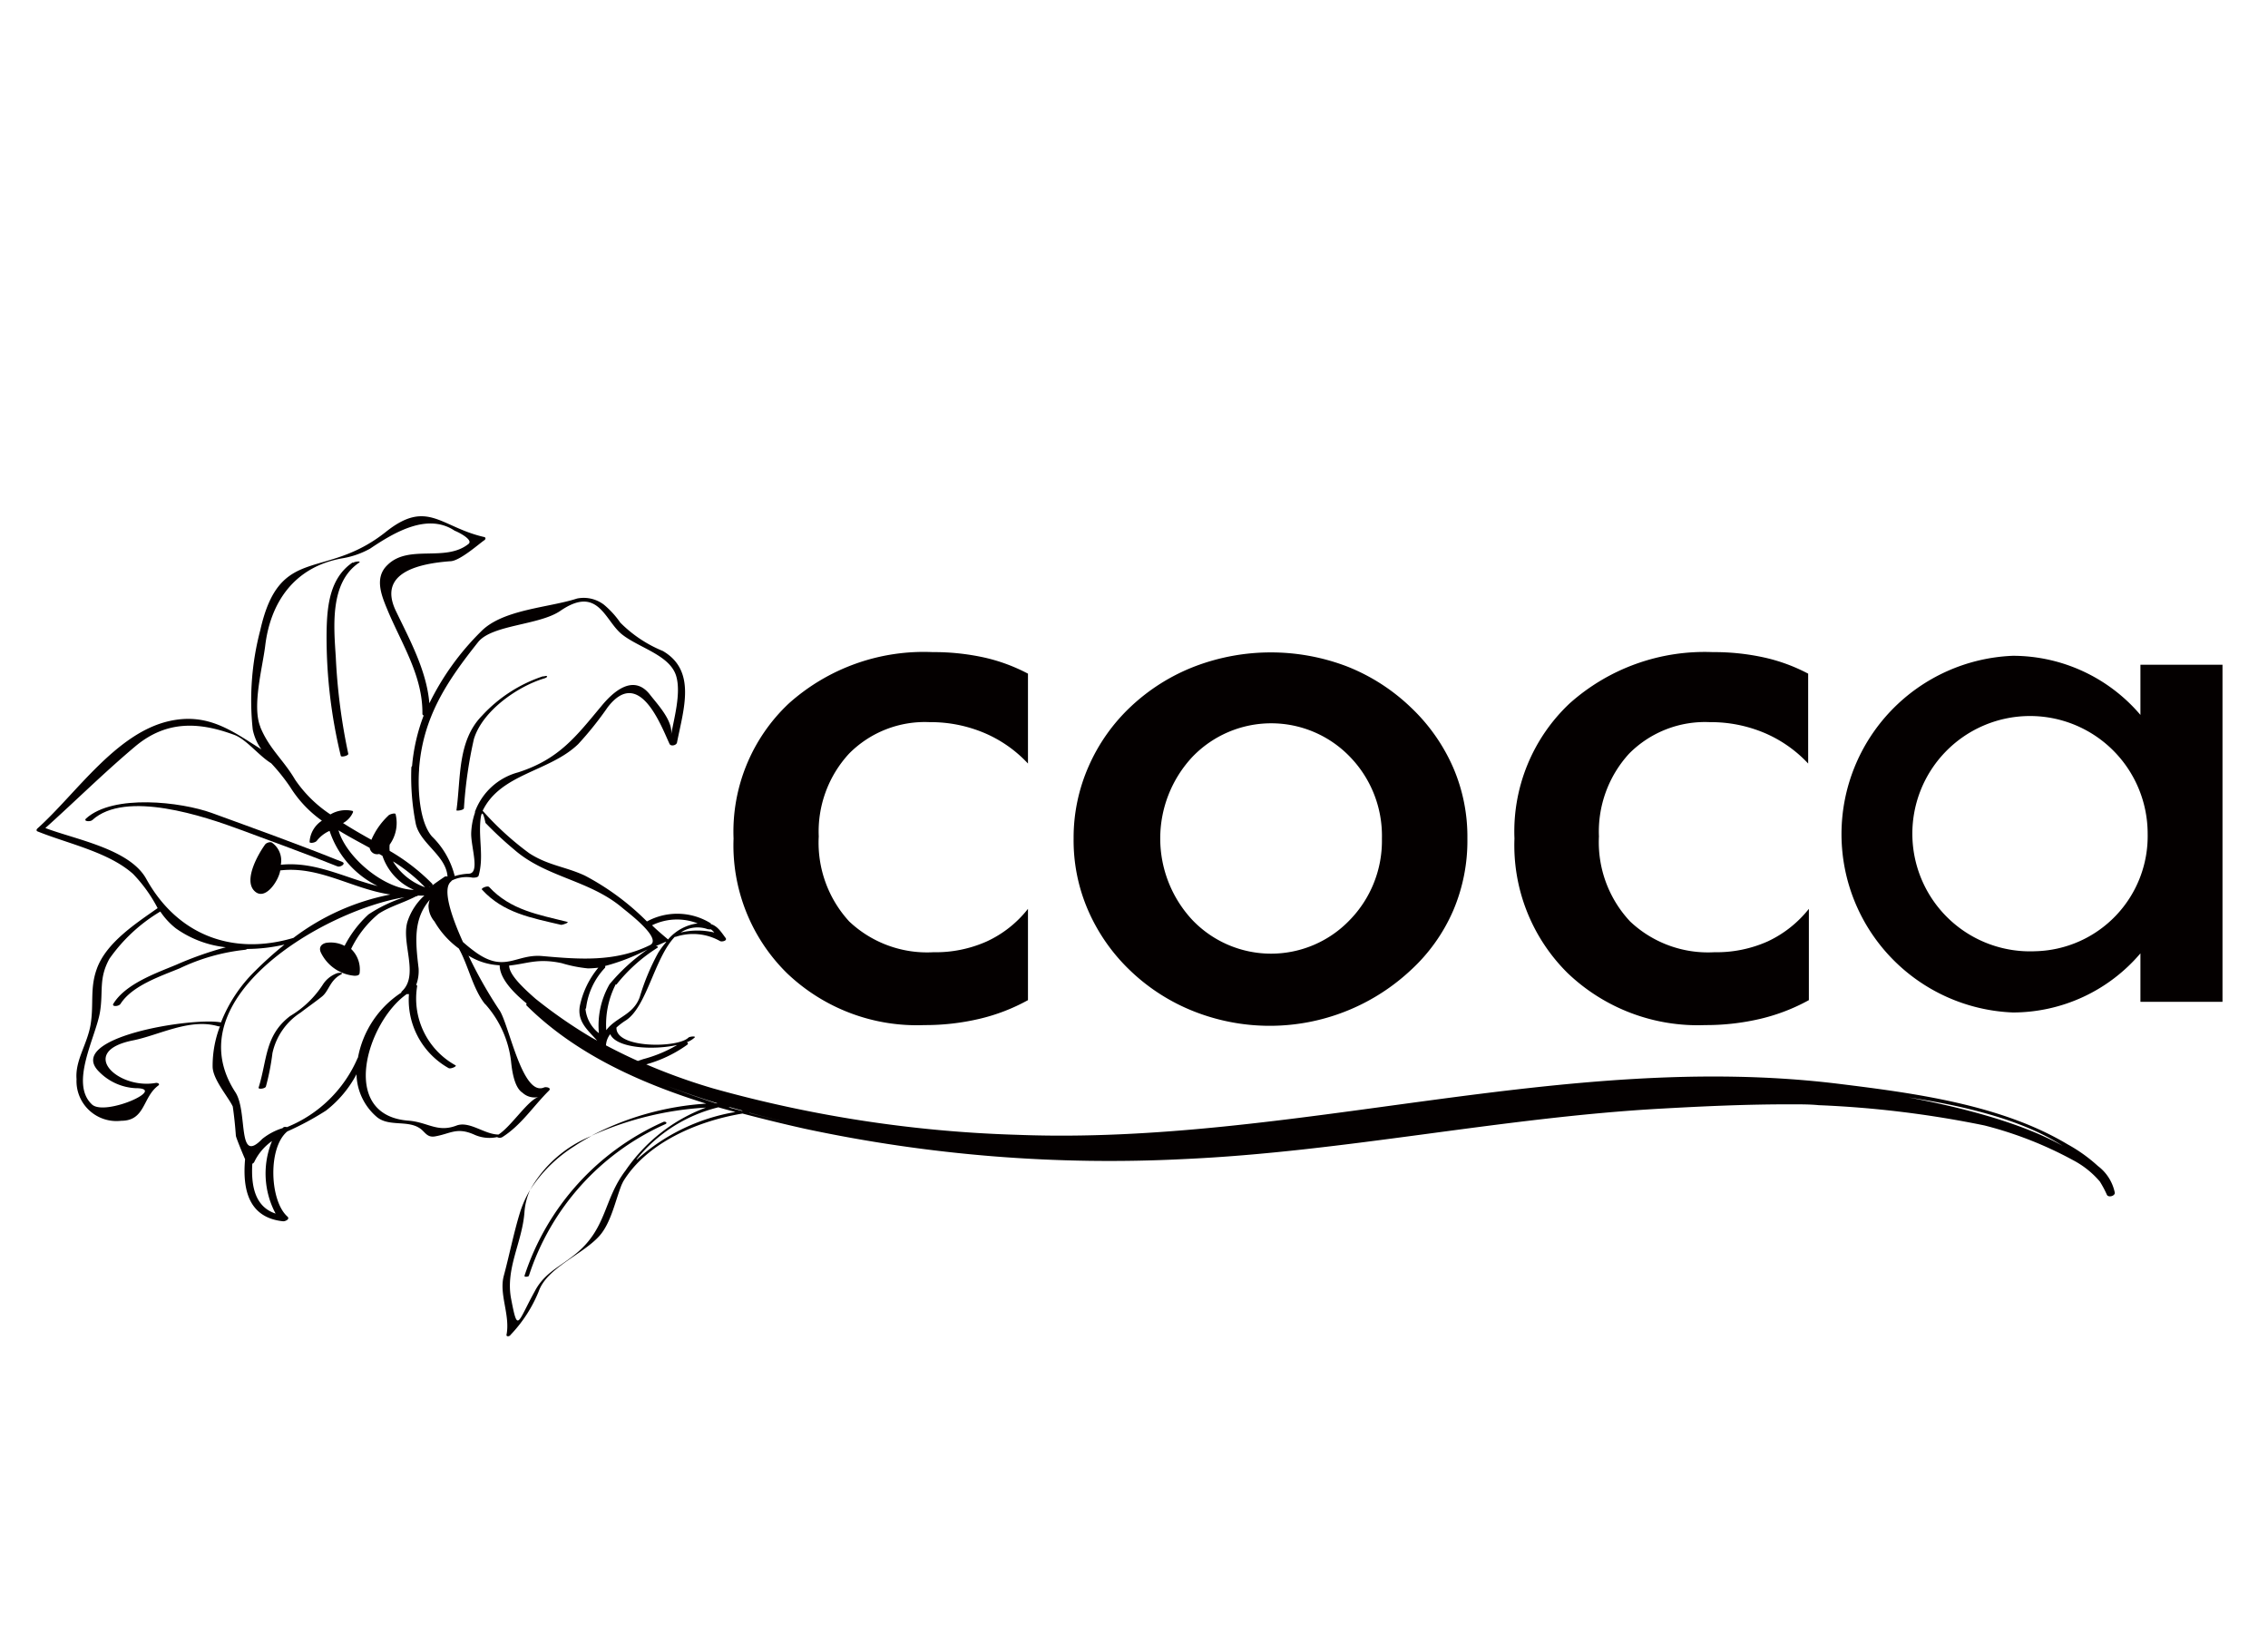
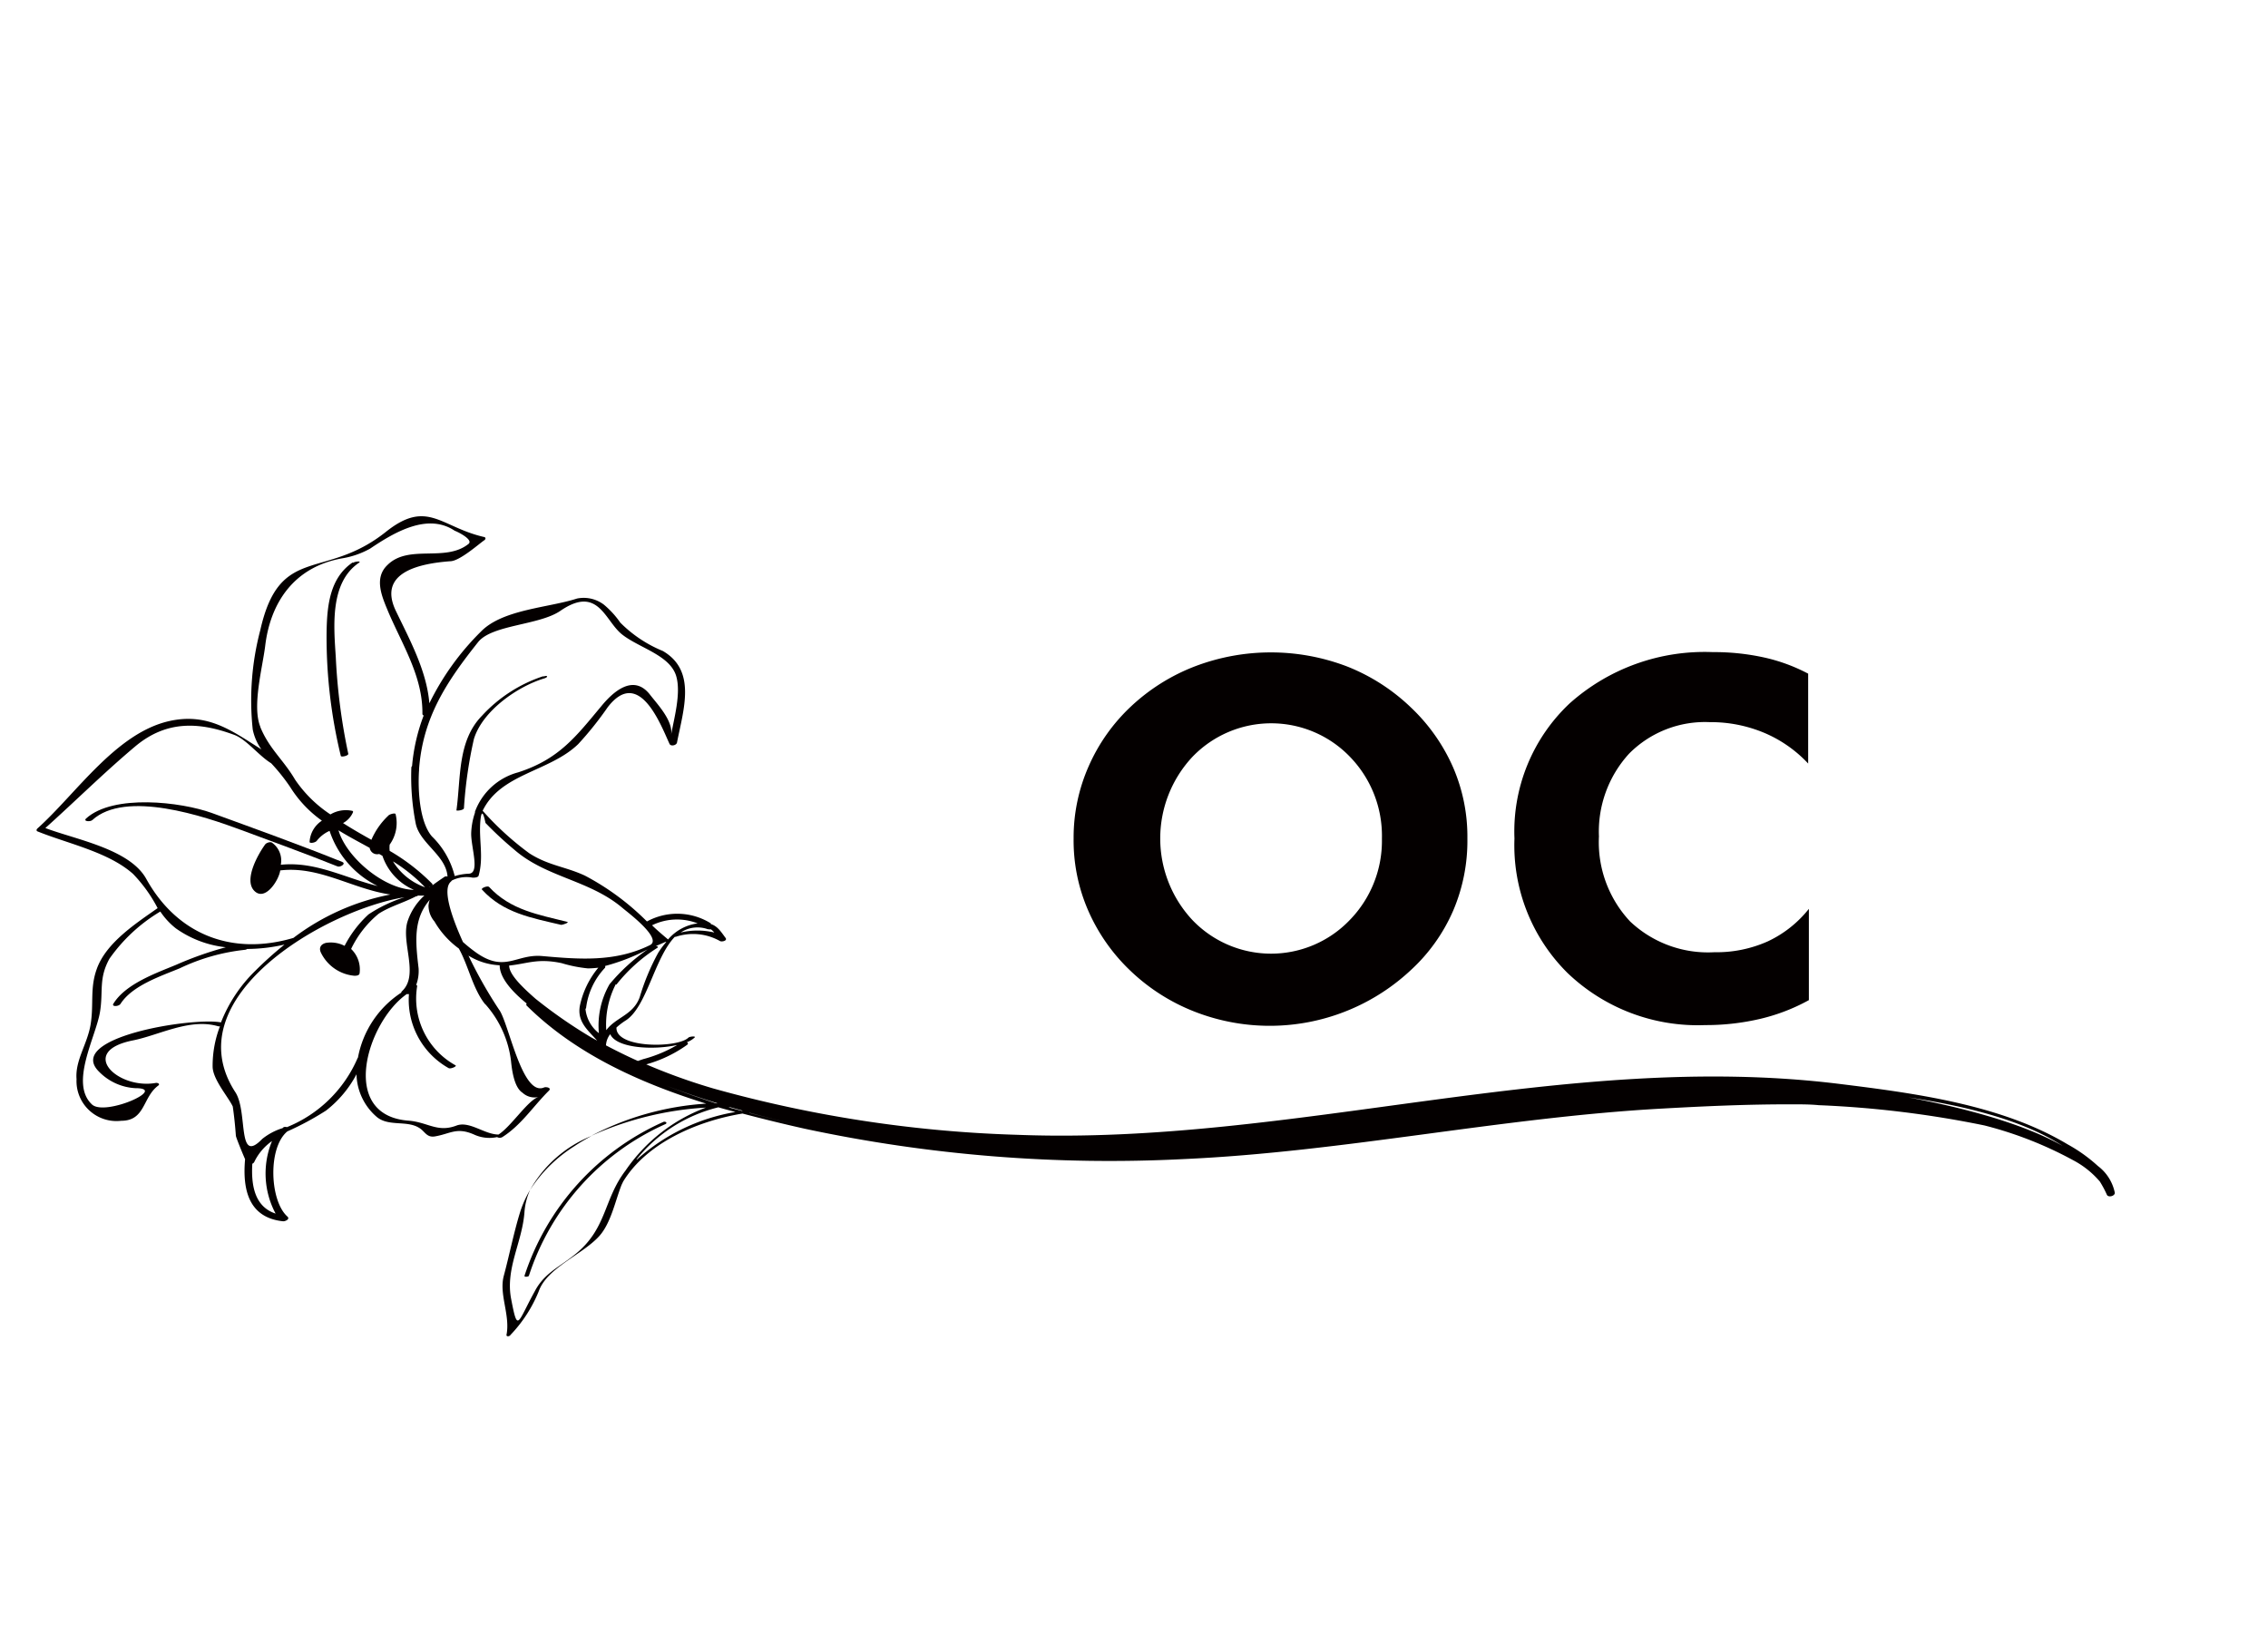
<svg xmlns="http://www.w3.org/2000/svg" viewBox="0 0 160 116">
  <defs>
    <style>.cls-1{fill:none;}.cls-2{fill:#040000;}</style>
  </defs>
  <g id="レイヤー_2" data-name="レイヤー 2">
    <g id="レイヤー_1-2" data-name="レイヤー 1">
      <rect class="cls-1" width="160" height="116" />
      <path class="cls-2" d="M34,62.75c1.51,1.66,3.51,2,5.59,2.49.12,0,.59-.17.43-.21-2-.51-4-.82-5.52-2.47-.1-.1-.59.09-.5.19Z" />
-       <path class="cls-2" d="M72.52,53.86a9,9,0,0,0-3.11-2.17,9.73,9.73,0,0,0-3.83-.75,7.52,7.52,0,0,0-5.68,2.22A8.1,8.1,0,0,0,57.76,59a8.21,8.21,0,0,0,2.15,6,8,8,0,0,0,5.94,2.17,8.83,8.83,0,0,0,3.76-.76,7.89,7.89,0,0,0,2.91-2.3v6.44a13.4,13.4,0,0,1-3.43,1.32,16.71,16.71,0,0,1-3.88.44,13.26,13.26,0,0,1-9.7-3.67,12.64,12.64,0,0,1-3.76-9.49,12.41,12.41,0,0,1,3.89-9.52A14.27,14.27,0,0,1,65.8,46a16.51,16.51,0,0,1,3.63.38,12.42,12.42,0,0,1,3.09,1.14Z" />
      <path class="cls-2" d="M75.74,59.14a12.43,12.43,0,0,1,1.05-5.06,12.85,12.85,0,0,1,3-4.25A13.85,13.85,0,0,1,84.31,47,15.07,15.07,0,0,1,95,47a13.79,13.79,0,0,1,4.52,2.89,13,13,0,0,1,3,4.26,12.3,12.3,0,0,1,1,5,12.54,12.54,0,0,1-1,5.08,12.38,12.38,0,0,1-3,4.21,14.57,14.57,0,0,1-15.25,2.92,13.81,13.81,0,0,1-4.51-2.87,13.08,13.08,0,0,1-3-4.28A12.35,12.35,0,0,1,75.74,59.14Zm21.75,0a8,8,0,0,0-2.26-5.76,7.71,7.71,0,0,0-11.1,0,8.43,8.43,0,0,0,0,11.53,7.68,7.68,0,0,0,11.08,0A8,8,0,0,0,97.49,59.19Z" />
      <path class="cls-2" d="M127.56,53.86a9.06,9.06,0,0,0-3.11-2.17,9.73,9.73,0,0,0-3.83-.75,7.54,7.54,0,0,0-5.69,2.22A8.14,8.14,0,0,0,112.8,59,8.17,8.17,0,0,0,115,65a8,8,0,0,0,5.94,2.17,8.86,8.86,0,0,0,3.76-.76,8.05,8.05,0,0,0,2.91-2.3v6.44a13.55,13.55,0,0,1-3.43,1.32,16.8,16.8,0,0,1-3.89.44,13.28,13.28,0,0,1-9.7-3.67,12.67,12.67,0,0,1-3.75-9.49,12.4,12.4,0,0,1,3.88-9.52A14.29,14.29,0,0,1,120.83,46a16.38,16.38,0,0,1,3.63.38,12.35,12.35,0,0,1,3.1,1.14Z" />
-       <path class="cls-2" d="M151,46.89v3.54a11.82,11.82,0,0,0-9-4.17,12.59,12.59,0,0,0,0,25.16,11.82,11.82,0,0,0,9-4.17v3.42h5.79V46.89ZM143.58,67.1a8.3,8.3,0,1,1,7.93-8.29A8.12,8.12,0,0,1,143.58,67.1Z" />
      <path class="cls-2" d="M37.31,90a17.69,17.69,0,0,1,9.62-10.7c.2-.09,0-.22-.13-.16A18,18,0,0,0,37,90C37,90.1,37.27,90.06,37.31,90Z" />
      <path class="cls-2" d="M6.51,57.85c2.35-2.15,7.93-.26,10.51.7,2.27.84,4.55,1.67,6.8,2.57.19.07.62-.2.32-.32-3-1.21-6.12-2.33-9.19-3.45C12.77,56.56,8,56,6.08,57.73c-.24.22.29.25.43.12Z" />
      <path class="cls-2" d="M24.87,39.68c-1.62,1.1-1.8,3.09-1.83,4.91a35.55,35.55,0,0,0,1,8.72c0,.13.56,0,.53-.14a42,42,0,0,1-.88-6.8c-.14-2.17-.44-5.26,1.63-6.67.22-.15-.31-.09-.41,0Z" />
      <path class="cls-2" d="M38.29,47.71A10.23,10.23,0,0,0,34,50.49c-1.74,1.78-1.48,4.39-1.8,6.67,0,.05.51,0,.53-.15a30.72,30.72,0,0,1,.7-4.87c.6-2,3.09-3.72,4.95-4.28.31-.09.27-.24,0-.15Z" />
-       <path class="cls-2" d="M22.15,59.27c.64-1,2.14-1,2.45-1.9-.72-.29-2.57.92-2.45,1.9" />
-       <path class="cls-2" d="M23.73,68.67a2,2,0,0,0-.92.73,7,7,0,0,1-2.34,2.27c-1.8,1.37-1.61,3.09-2.23,5.06,0,.13.48.06.52-.09a16.83,16.83,0,0,0,.46-2.35,4.55,4.55,0,0,1,2-2.87c.49-.38,1-.73,1.49-1.12s.56-1.13,1.31-1.54C24.35,68.59,23.86,68.6,23.73,68.67Z" />
      <path class="cls-2" d="M40.54,80.84c.37-.25.77-.48,1.19-.71a8.68,8.68,0,0,0-4.33,3.8A10.18,10.18,0,0,1,40.54,80.84Z" />
      <path class="cls-2" d="M148,82.25a11.06,11.06,0,0,0-2.14-1.53c-4.7-2.81-10.82-3.61-16.17-4.27-19.43-2.38-38.46,4.35-57.92,3.6a89.45,89.45,0,0,1-21.45-3.27,41.63,41.63,0,0,1-4.73-1.7,9.12,9.12,0,0,0,2.86-1.36c.12-.08.1-.16,0-.2a1.63,1.63,0,0,0,.55-.33c.13-.12-.34-.08-.43,0-.74.75-5.16.78-5.08-.71a4.79,4.79,0,0,1,.69-.52c1.47-1,2-4.41,3.43-5.88h.07a3.87,3.87,0,0,1,3.11.3c.1.07.52,0,.41-.2-.32-.43-.57-.85-1.06-1a.1.1,0,0,0,0-.05A4.47,4.47,0,0,0,45.64,65a18.07,18.07,0,0,0-4.37-3.23c-1.37-.64-2.58-.71-3.93-1.58a21,21,0,0,1-3.29-3c1.27-2.63,4.72-2.75,6.74-4.7a23.69,23.69,0,0,0,2.08-2.6c2.2-2.86,3.73,1.2,4.36,2.58.09.2.49.11.53-.09.46-2.35,1.39-5.07-1-6.46a9.08,9.08,0,0,1-3-2,6.37,6.37,0,0,0-1.16-1.27,2.36,2.36,0,0,0-1.89-.43c-2,.65-5.24.76-6.77,2.32a18.61,18.61,0,0,0-3.65,5.07c-.19-2.29-1.37-4.45-2.36-6.51-1.32-2.74,1.69-3.35,3.83-3.51.66,0,2.06-1.25,2.39-1.47.11-.06.15-.21,0-.24-3.07-.7-4-2.7-6.93-.36-4.35,3.46-7.49.83-8.86,6.94a19.41,19.41,0,0,0-.53,7,3.65,3.65,0,0,0,.61,1.4c-2-1.25-3.73-2.61-6.48-2-3.79.84-6.6,5.15-9.33,7.59,0,0-.05.06-.05.09s0,.07.05.1c2.17.88,5,1.45,6.75,3a10.33,10.33,0,0,1,1.74,2.42c-1.55,1.09-3.65,2.45-4.3,4.31-.48,1.35-.2,2.43-.42,3.85s-1.11,2.56-1,3.9a2.82,2.82,0,0,0,3.15,2.94c1.71,0,1.5-1.66,2.61-2.48.17-.13-.06-.21-.17-.19-2.68.48-5.54-2.22-1.61-3,1.85-.37,4-1.58,6-1a.23.23,0,0,0,.14,0A7.75,7.75,0,0,0,15,75.23c0,.9,1.1,2.14,1.42,2.82.1.68.17,1.37.22,2.06,0,.1.43,1.16.65,1.66-.19,2.13.24,4.13,2.69,4.38.17,0,.5-.16.29-.34-1.24-1.11-1.39-4.85,0-6A20.48,20.48,0,0,0,23,78.34a7.93,7.93,0,0,0,2.15-2.56,4.08,4.08,0,0,0,1.42,3c.83.71,2.13.23,3,.78.41.24.52.71,1.13.6,1.08-.19,1.51-.66,2.72-.14a2.59,2.59,0,0,0,1.65.19.37.37,0,0,0,.37,0c1.34-.85,2.17-2.17,3.28-3.27.22-.21-.2-.29-.34-.23-1.56.67-2.5-4.62-3.18-5.5a31.48,31.48,0,0,1-2.15-3.8,4.55,4.55,0,0,0,2.2.68c0,.85.81,1.81,1.91,2.7a.1.1,0,0,0,0,.15c3.43,3.4,8,5.46,12.66,6.91a20.23,20.23,0,0,0-8.13,2.28,22.85,22.85,0,0,1,8.11-2,11.9,11.9,0,0,0-5.67,4.44c-1.53,2-1.31,4-3.4,5.78-1.17,1-2.29,1.38-3,2.73-1.24,2.24-1.2,3-1.67.55-.42-2.16.79-4,.94-6.14a4.6,4.6,0,0,1,.4-1.56,7.59,7.59,0,0,0-.71,1.58c-.44,1.42-.75,3-1.15,4.49-.35,1.31.47,2.77.19,4.17,0,.14.23.1.28,0a9.75,9.75,0,0,0,2-3.09c.58-1.65,3.08-2.58,4.26-3.88.83-.92,1.13-2.48,1.58-3.62l.11-.23h0c1.65-2.72,5.21-4.27,8.42-4.8,1.48.39,3,.76,4.39,1.07a102.84,102.84,0,0,0,26.77,2.14c11.27-.51,22.41-2.94,33.7-3.56,2.87-.16,6-.31,9.25-.3.61,0,1.22,0,1.82.06A72.63,72.63,0,0,1,140,79.39a26.92,26.92,0,0,1,6.25,2.45,6.33,6.33,0,0,1,1.89,1.51,7.34,7.34,0,0,1,.49.92c.09.23.6.1.56-.15A3.15,3.15,0,0,0,148,82.25Zm-98-16.7a.22.22,0,0,0,.14,0,1.1,1.1,0,0,1,.25.23,5.13,5.13,0,0,0-2.37,0A2.14,2.14,0,0,1,49.94,65.55Zm-.74-.42a3.3,3.3,0,0,0-2.13,1.14,0,0,0,0,0,0,0c-.38-.32-.76-.64-1.13-1A4,4,0,0,1,49.2,65.13ZM33.74,45.28c1-1.22,4.3-1.17,5.79-2.19,2.68-1.84,3.13.69,4.35,1.66s3.44,1.47,3.84,3c.32,1.19-.16,2.9-.38,4.1.18-1-1-2.21-1.51-2.88-1.15-1.43-2.55-.2-3.39.82-1.81,2.17-3,3.76-5.88,4.69a4.48,4.48,0,0,0-3.05,2.77.2.2,0,0,0,0,.07,5,5,0,0,0-.27,1.49c0,1,.63,2.78-.16,2.82a3.91,3.91,0,0,0-1,.17A5.88,5.88,0,0,0,30.47,59c-.86-1-1-3.2-.91-4.63a.09.09,0,0,0,0-.07C29.82,50.6,31.52,48.07,33.74,45.28Zm-15.37,6c-.6-1.46.15-4.18.34-5.73.36-3,2-5.54,5.4-6.16a6.09,6.09,0,0,0,2-.69c1.75-1.18,4.09-2.55,6-1.24-.16-.1,1.36.57.94.91-1.64,1.31-4.21,0-5.71,1.48-1,.94-.37,2.29.06,3.33,1,2.34,2.43,4.55,2.4,7.17a.12.12,0,0,0,.09.12,13.09,13.09,0,0,0-.82,3.57.14.14,0,0,0-.05.1,17.11,17.11,0,0,0,.3,3.91c.26,1.43,2.15,2.27,2.25,3.78v0a.39.39,0,0,0-.18,0c-.4.27-.75.51-1.06.76l-.08,0c.17,0,.33-.15.24-.25a14.2,14.2,0,0,0-3-2.32,2.12,2.12,0,0,1,0-.44,2.61,2.61,0,0,0,.42-2.14c0-.13-.45,0-.51.09a5.14,5.14,0,0,0-1.2,1.71c-.68-.38-1.36-.77-2-1.18a1.59,1.59,0,0,0,.71-.78s0-.07-.05-.08a2.12,2.12,0,0,0-1.55.25A9,9,0,0,1,20.82,55C20,53.6,19,52.83,18.37,51.3Zm9.37,9.49A11.64,11.64,0,0,1,30,62.6a.19.19,0,0,0,.13,0h0l-.11,0A4.35,4.35,0,0,1,27.74,60.79Zm1.51,2c-2.12,0-4.82-2.29-5.37-4.2.71.44,1.46.83,2.2,1.24a.53.53,0,0,0,.38.43.57.57,0,0,0,.29,0h0l.23.13A4,4,0,0,0,29.25,62.79ZM10.32,62c-1.17-2.12-5-2.78-7.12-3.59,2.14-1.92,4.12-3.89,6.33-5.75s4.52-1.74,7-.82c.86.32,1.73,1.47,2.6,2a13.5,13.5,0,0,1,1.35,1.69,8.25,8.25,0,0,0,2.23,2.36,1.92,1.92,0,0,0-.87,1.5c0,.12.39.06.5-.07h0a2.37,2.37,0,0,1,.91-.71,6.67,6.67,0,0,0,3.39,3.89c-2.3-.57-4.38-1.75-6.83-1.5a1.54,1.54,0,0,0-.61-1.55c-.12-.1-.43,0-.51.14-.49.68-1.51,2.48-.75,3.25s1.73-.74,1.83-1.44c2.76-.33,5.09,1.31,7.77,1.7a16.52,16.52,0,0,0-6.84,3.06C16.37,67.44,12.5,65.93,10.32,62ZM7,75.61a3.87,3.87,0,0,0,2.56,1.15c2.33,0-2.15,2-3.07,1.15-1.61-1.5.3-4.81.57-6.56.23-1.44-.11-2.32.66-3.72a11.7,11.7,0,0,1,3.59-3.33,5.12,5.12,0,0,0,1.1,1.19,7.44,7.44,0,0,0,3.52,1.33,24.67,24.67,0,0,0-3.51,1.24C11,68.65,8.86,69.4,8,70.8c-.15.23.39.21.51,0,.84-1.29,2.83-1.94,4.18-2.5A14.1,14.1,0,0,1,17.28,67a.38.38,0,0,0,.16-.06,11.91,11.91,0,0,0,2.63-.31A26.45,26.45,0,0,0,18,68.49a10.39,10.39,0,0,0-2.41,3.63C13.58,71.74,4.51,73.18,7,75.61Zm12.45,10c-1.49-.49-1.74-2-1.65-3.52a.29.29,0,0,0,.13-.11,3.83,3.83,0,0,1,1.26-1.49A6,6,0,0,0,19.45,85.62Zm5.79-11a9.16,9.16,0,0,1-5,4.9.36.36,0,0,0-.23,0l-.08.07a4.34,4.34,0,0,0-1.43.76c-1.79,1.86-1-1.86-1.88-3.27-4.35-6.63,6.22-12.85,11.92-13.78A10.18,10.18,0,0,0,26,64.5a7.93,7.93,0,0,0-1.69,2.22A2.13,2.13,0,0,0,23,66.51c-.37.09-.52.35-.36.69A2.91,2.91,0,0,0,25,68.83c.1,0,.36,0,.37-.19a2,2,0,0,0-.6-1.7l0,0a7.27,7.27,0,0,1,1.95-2.49c.81-.52,1.76-.77,2.62-1.22h0a.23.23,0,0,0,.15-.06,3.44,3.44,0,0,0,.45,0A4.27,4.27,0,0,0,28.75,65c-.47,1.5.83,3.76-.38,4.91a.14.14,0,0,0-.06.11,7,7,0,0,0-3.06,4.6Zm9-3.77a7.33,7.33,0,0,1,1.81,4c.06.6.21,1.86.81,2.24a1.25,1.25,0,0,0,1.14.3c-.73.19-1.93,2.07-2.83,2.65l0,0c-1,0-2.07-1-3-.62-1.34.49-2-.26-3.37-.36-4.95-.39-2.88-7-.1-8.93a.4.4,0,0,0,.15,0,5.52,5.52,0,0,0,2.79,5.22c.14.09.61-.12.5-.19a5.38,5.38,0,0,1-2.71-5.59.08.08,0,0,0-.07-.08,2.82,2.82,0,0,0,.17-1.18c-.23-1.93-.37-3.48.79-4.83a1.7,1.7,0,0,0-.09.4A1.72,1.72,0,0,0,30.65,65a6.21,6.21,0,0,0,1.72,1.91C33.05,68.13,33.34,69.7,34.2,70.81Zm-.5-3.54a11,11,0,0,1-1.08-.85c-.86-1.9-1.45-3.76-.85-4.26l.07-.08a2.31,2.31,0,0,1,1.46-.2c.11,0,.4,0,.43-.16.36-1.3,0-2.49.12-3.85q.1-1.09.36.15c.63.65,1.28,1.26,2,1.86,2.27,2,5.33,2.15,7.68,4.15.29.25,2.84,2.15,1.92,2.61-2.46,1.21-5,1-7.6.77C36.45,67.28,35.66,68.59,33.7,67.27Zm7.94,5.86a34.23,34.23,0,0,1-3.89-2.7l0,0h0c-1-.87-1.88-1.75-1.87-2.35,1.29-.13,2-.53,3.7-.17a9.63,9.63,0,0,0,1.85.37,6,6,0,0,0,.74-.05,6.21,6.21,0,0,0-1.3,2.68c-.21,1.13.56,1.72,1.22,2.47Zm-.34-2a5,5,0,0,1,1.35-2.9.24.24,0,0,0,0-.12,14.45,14.45,0,0,0,3-1.17A13.46,13.46,0,0,0,43,69.43a5.84,5.84,0,0,0-.75,3.45A2.48,2.48,0,0,1,41.3,71.13Zm1.06,2.39-.07,0h.08A.11.11,0,0,1,42.36,73.52Zm1.08-4.09a11.5,11.5,0,0,1,2.88-2.59c.12-.09,0-.13-.1-.13l.69-.3a.11.11,0,0,0,.06,0,6,6,0,0,0-.57.76,16,16,0,0,0-1.31,3.14c-.46,1.27-1.68,1.41-2.36,2.33A6.23,6.23,0,0,1,43.44,69.43ZM45,74.84c-.76-.34-1.51-.71-2.25-1.1a1.39,1.39,0,0,1,.3-.79c.43,1,3.07,1.14,4.73.76a9.48,9.48,0,0,1-2.4,1Zm2,1.74c1.15.45,2.37.86,3.63,1.25h-.12C49.36,77.45,48.18,77.05,47,76.58Zm-2.1,5.21a10.63,10.63,0,0,1,5.78-3.68c.4.12.8.22,1.2.33A13.83,13.83,0,0,0,44.94,81.79Zm7.42-3.43-.93-.25h.14l.87.24Zm.49.14h.08c1.18.32,2.38.62,3.61.89C55.3,79.13,54.07,78.82,52.85,78.5Zm81.62-1.12c3.87.57,8.15,1.54,11.08,3.45C142.52,79.14,138.09,78.05,134.47,77.38Z" />
    </g>
  </g>
</svg>